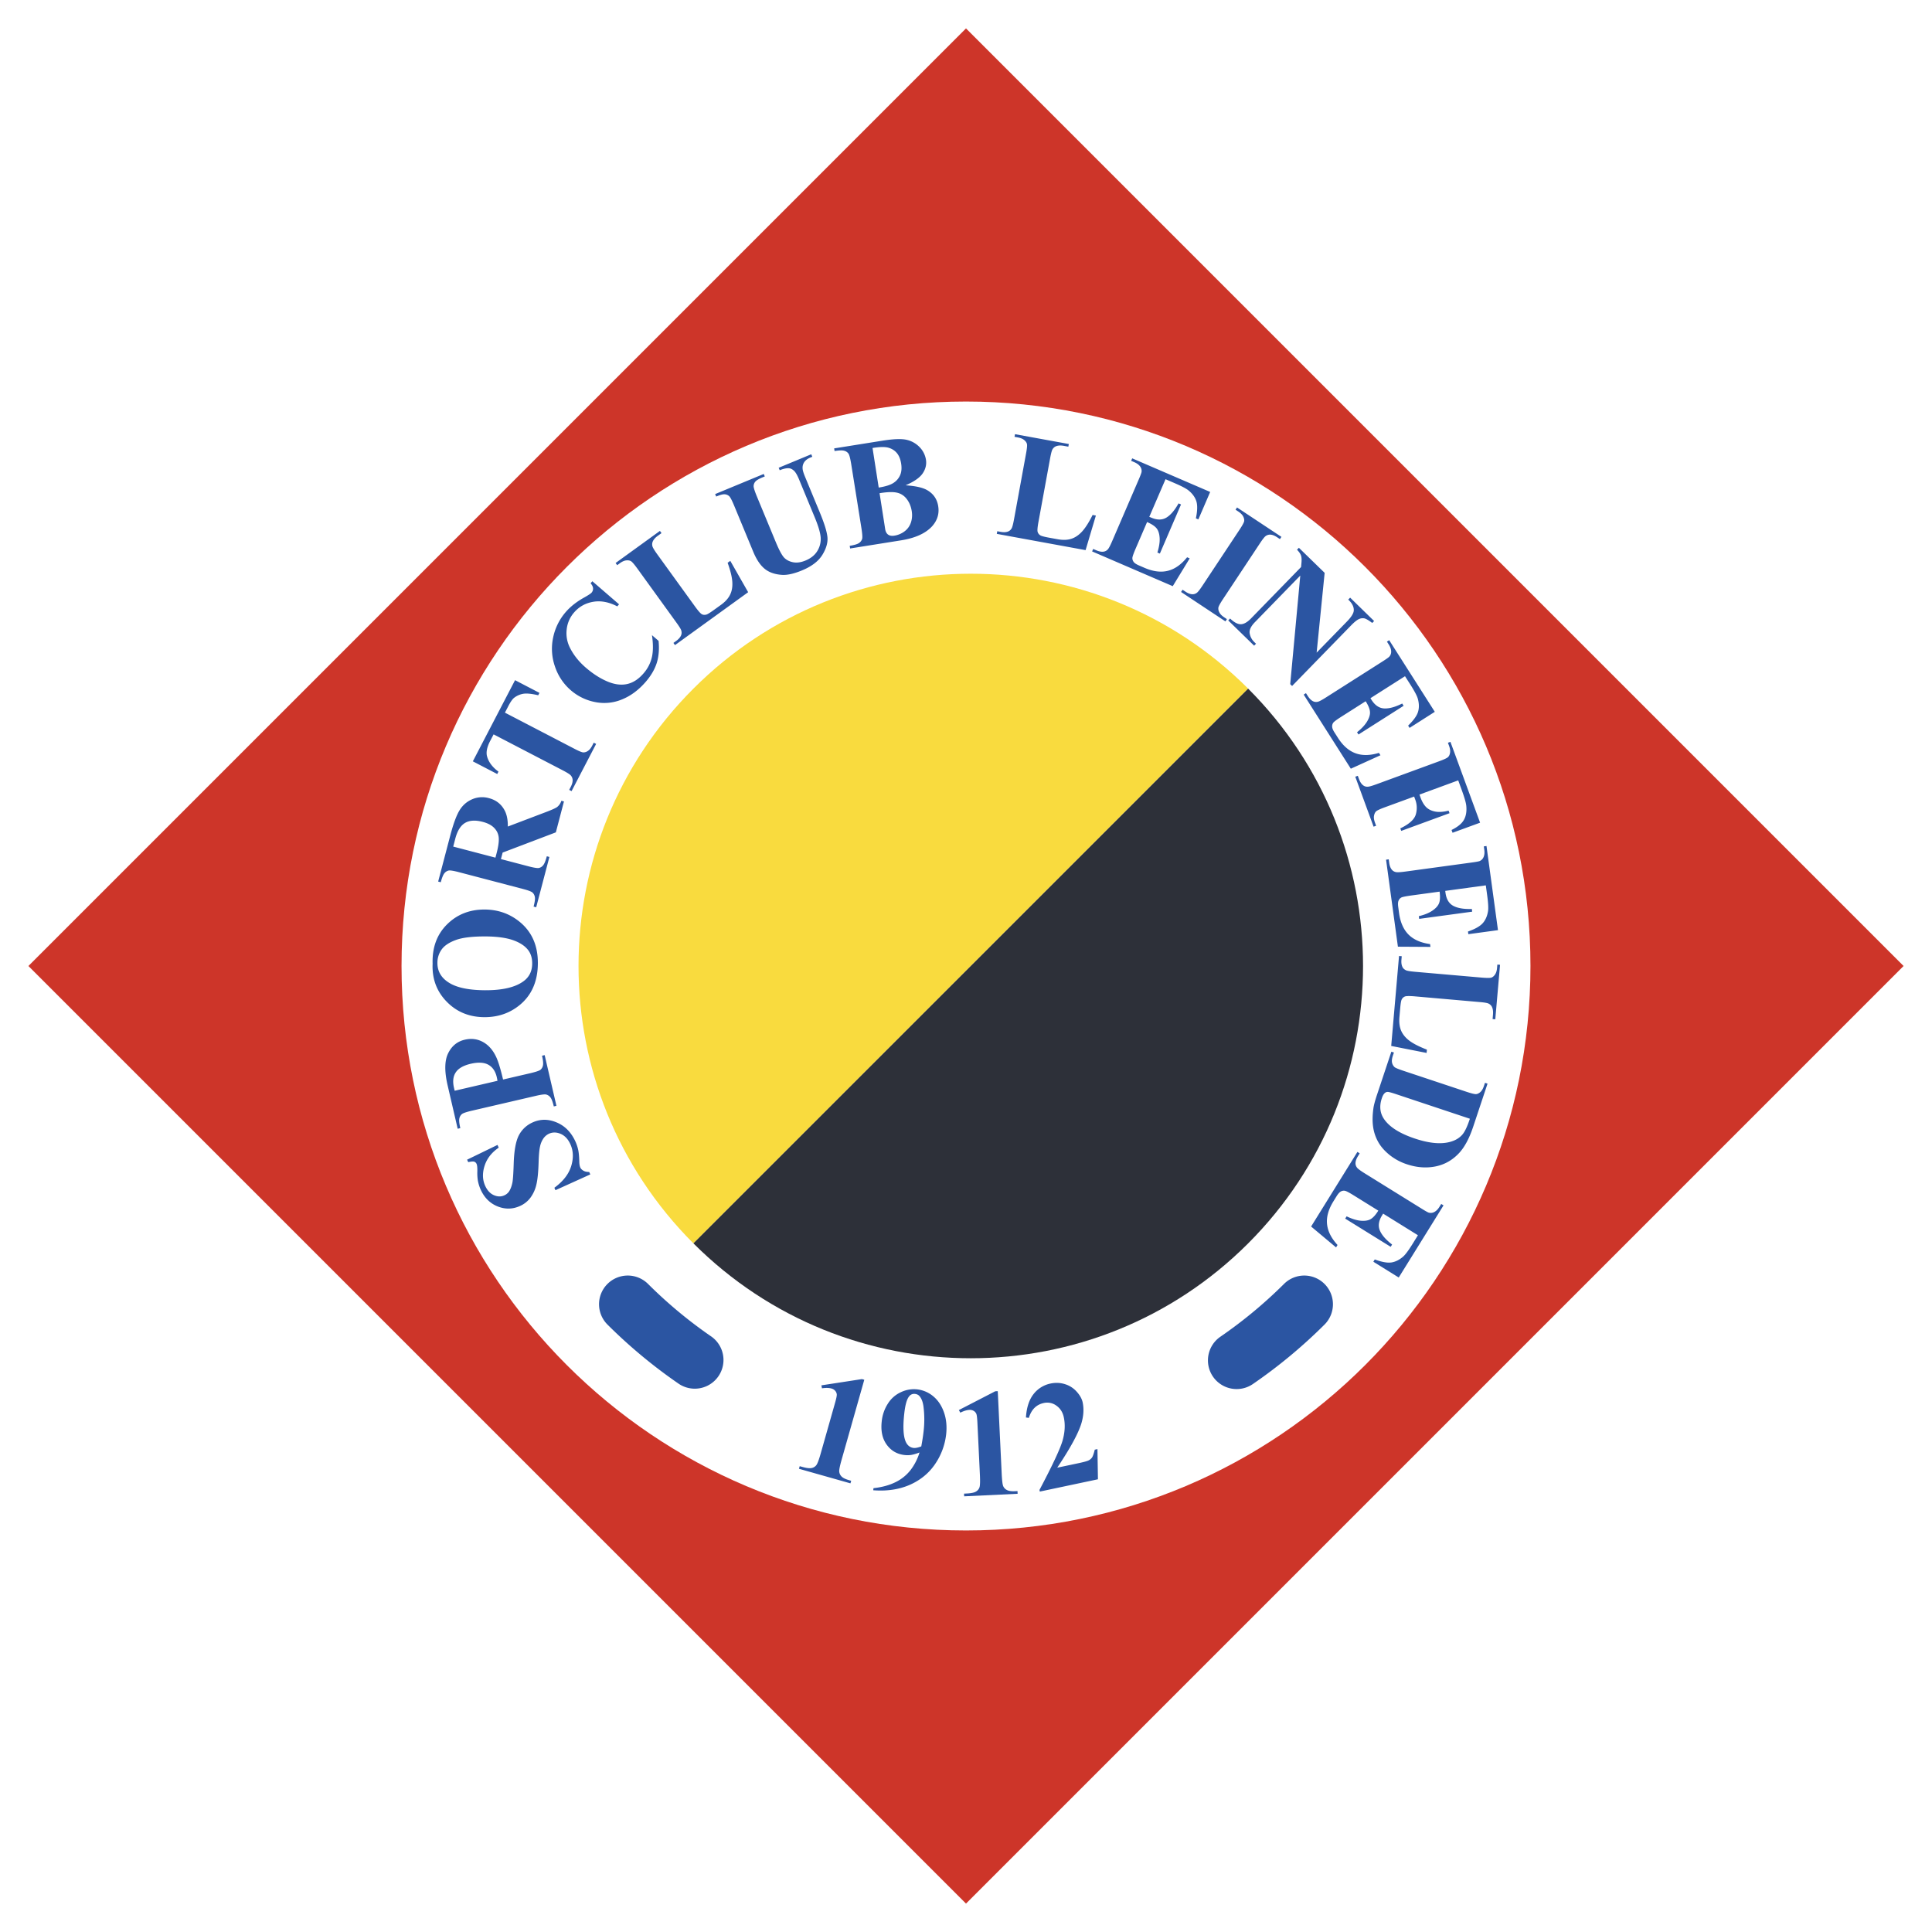
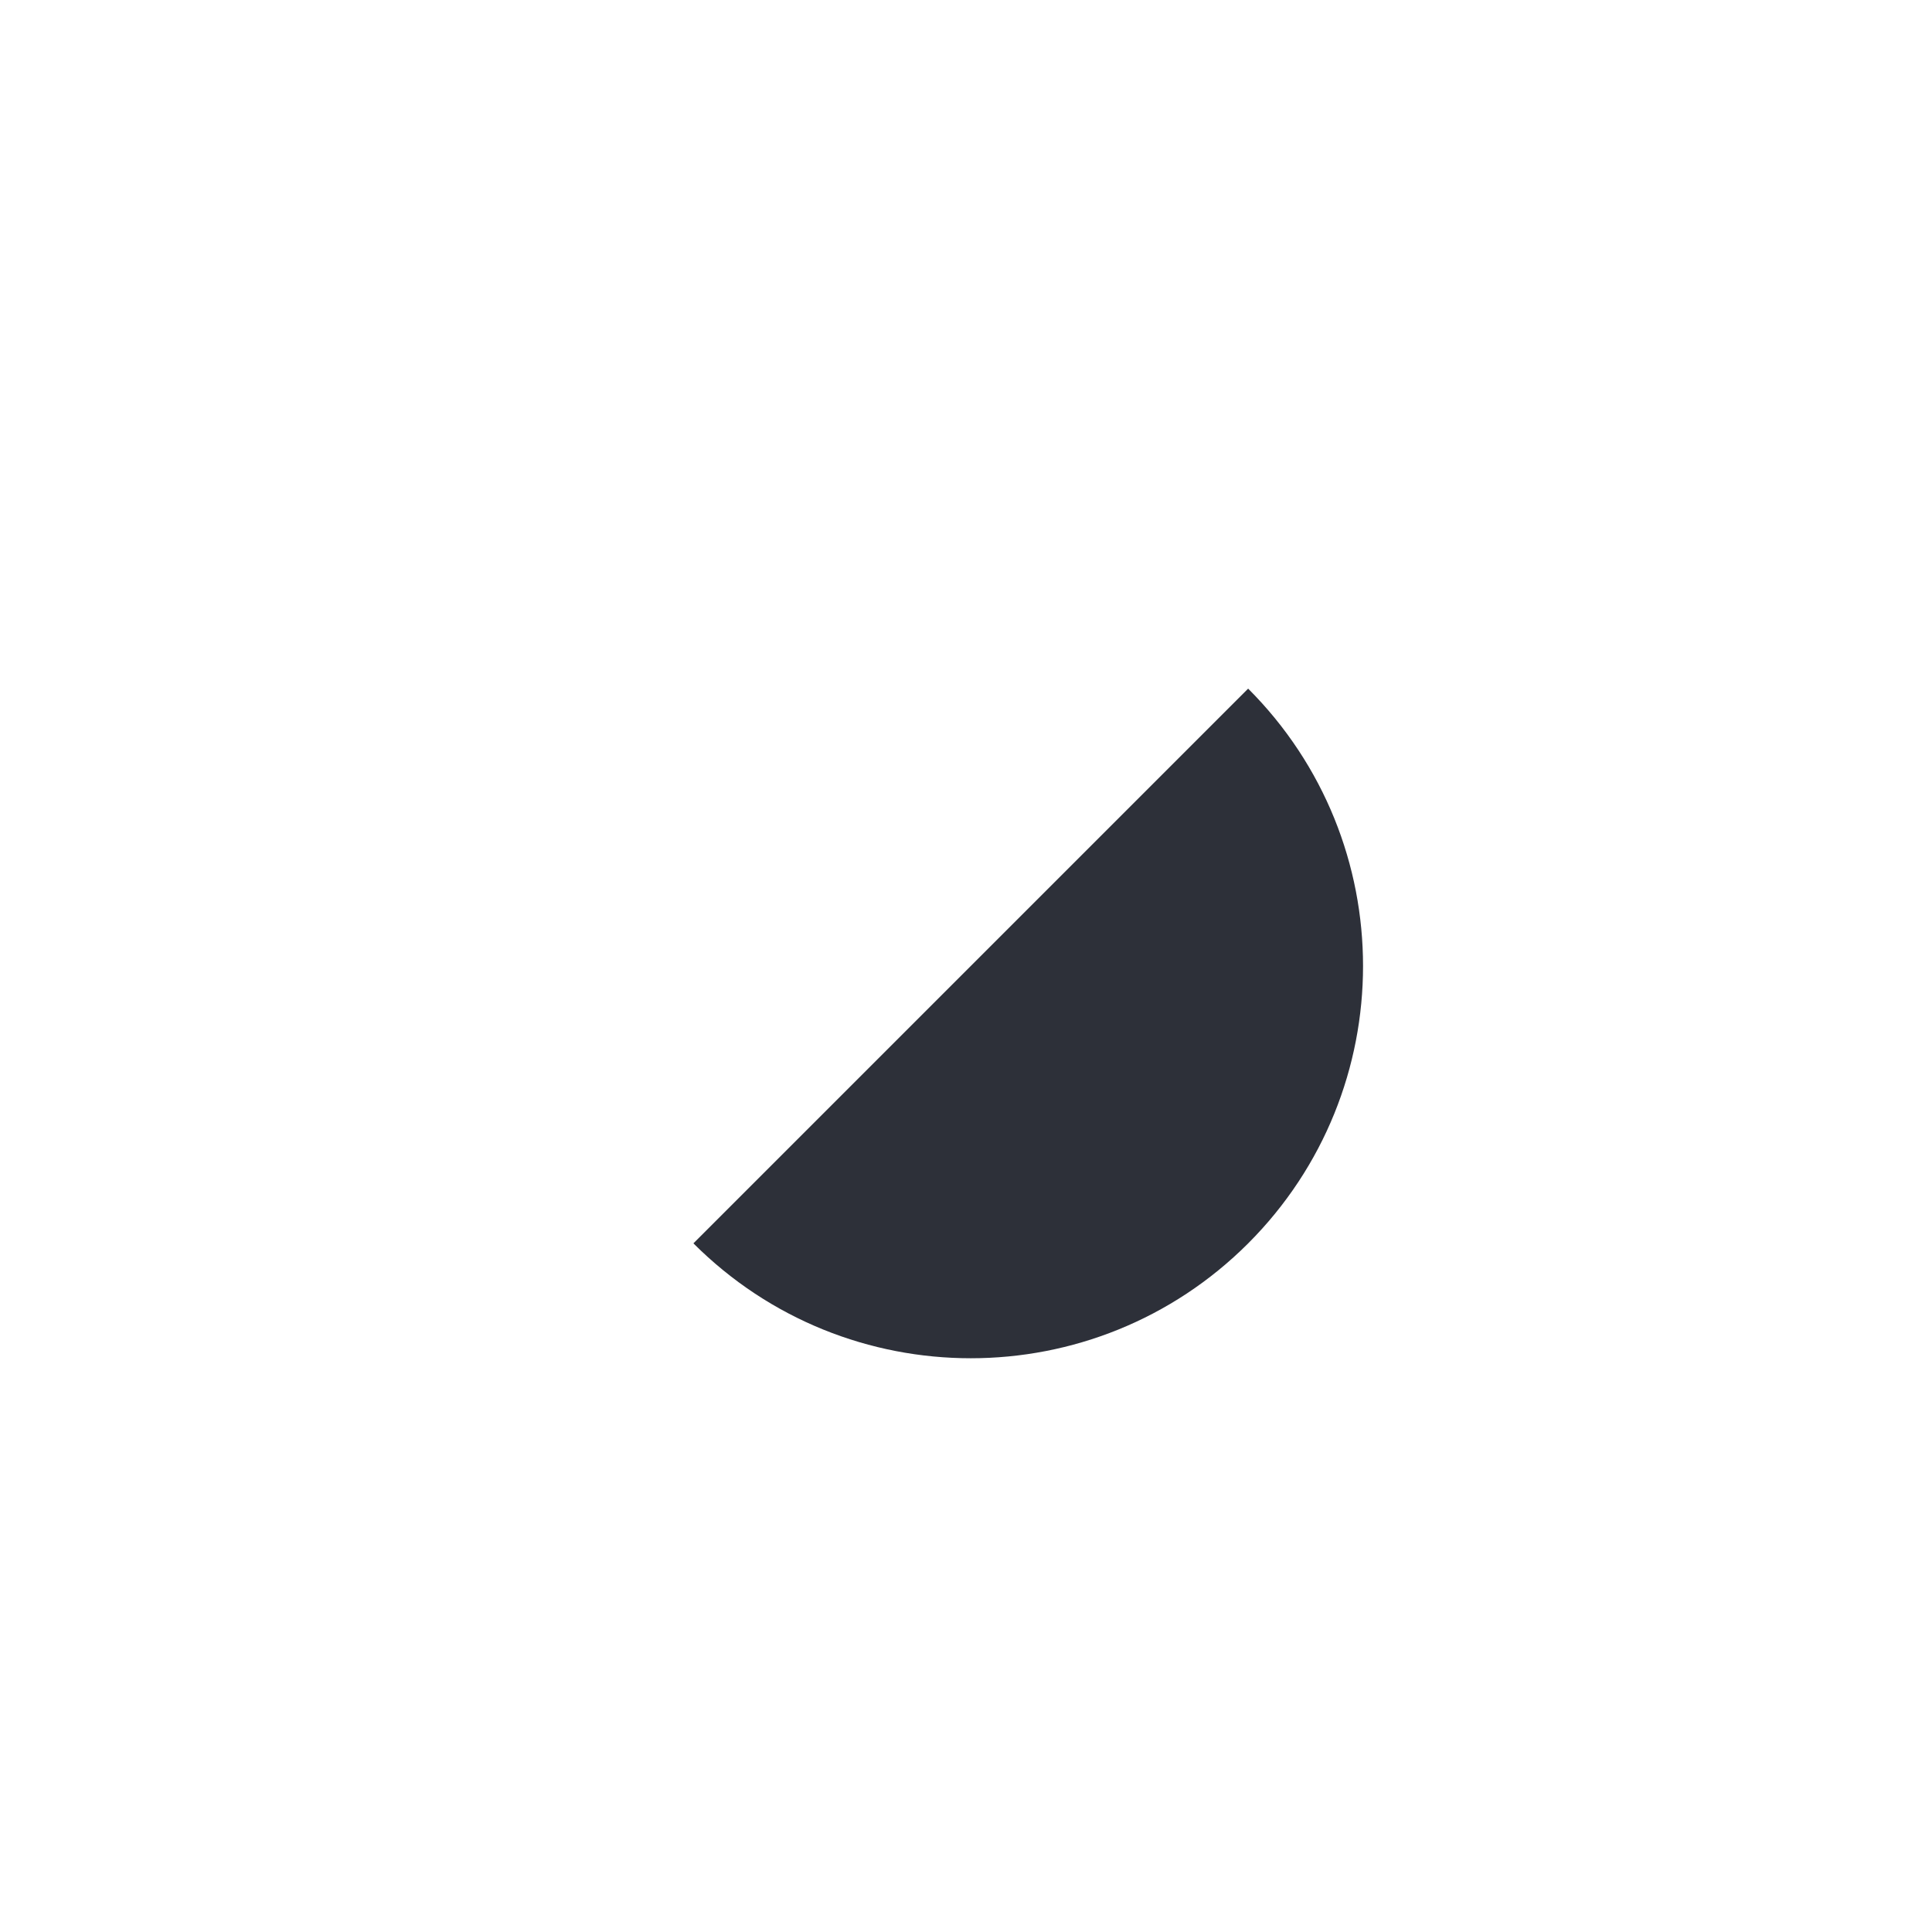
<svg xmlns="http://www.w3.org/2000/svg" width="2500" height="2500" viewBox="0 0 192.756 192.756">
  <g fill-rule="evenodd" clip-rule="evenodd">
-     <path fill="#fff" d="M0 0h192.756v192.756H0V0z" />
-     <path fill="#cd3529" d="M96.378 2.834L2.835 96.377l93.543 93.545 93.542-93.545L96.378 2.834z" />
-     <path d="M152.695 96.377c0 31.102-25.215 56.318-56.317 56.318-31.104 0-56.317-25.217-56.317-56.318s25.213-56.316 56.317-56.316c31.102 0 56.317 25.214 56.317 56.316z" fill="#fff" />
-     <path d="M60.604 128.102a2.863 2.863 0 0 0 .002 4.049 51.023 51.023 0 0 0 7.146 5.932A2.864 2.864 0 0 0 71 133.367a45.332 45.332 0 0 1-6.344-5.268 2.866 2.866 0 0 0-4.052.003zM128.102 128.102a45.64 45.64 0 0 1-6.346 5.264 2.866 2.866 0 0 0-.736 3.982 2.865 2.865 0 0 0 3.984.734 50.967 50.967 0 0 0 7.146-5.932 2.865 2.865 0 0 0 0-4.049 2.86 2.86 0 0 0-4.048.001zM46.601 115.703l3.034-1.473.123.273c-.706.48-1.178 1.084-1.411 1.811-.233.729-.212 1.395.06 1.996.211.461.5.775.869.932.369.16.712.168 1.033.021a1.11 1.11 0 0 0 .476-.387c.153-.229.266-.533.343-.914.052-.279.093-.891.123-1.83.039-1.316.21-2.268.513-2.857a2.834 2.834 0 0 1 1.372-1.289c.772-.352 1.574-.352 2.401 0 .83.346 1.454.984 1.875 1.908.13.291.224.582.283.865.056.287.09.664.101 1.131.004.256.041.457.104.6.052.115.157.221.31.311s.347.129.574.127l.112.242-3.477 1.576-.11-.242c.871-.637 1.43-1.357 1.678-2.156.246-.801.22-1.531-.081-2.191-.231-.508-.552-.85-.964-1.029-.412-.176-.801-.182-1.167-.018-.216.1-.398.252-.548.457a2.179 2.179 0 0 0-.339.787c-.079.32-.127.844-.149 1.574-.03 1.021-.106 1.777-.229 2.277a3.508 3.508 0 0 1-.583 1.283 2.628 2.628 0 0 1-1.043.832c-.733.332-1.477.346-2.234.045-.757-.303-1.322-.861-1.691-1.674a3.915 3.915 0 0 1-.285-.914 4.845 4.845 0 0 1-.05-.91c.007-.369-.017-.615-.073-.734a.394.394 0 0 0-.233-.229c-.101-.037-.302-.021-.602.045l-.115-.246zM45.294 108.529c-.146-.635-.086-1.148.181-1.543.266-.4.764-.684 1.499-.855.738-.17 1.322-.137 1.747.098.427.238.708.652.844 1.242.019.082.043.201.069.361l-4.271.992-.069-.295zm4.167-3.162c-.326-.66-.761-1.133-1.307-1.424s-1.139-.361-1.777-.213c-.753.172-1.309.627-1.668 1.361-.358.73-.375 1.805-.044 3.221l.998 4.303.263-.062c-.108-.459-.138-.783-.095-.971a.76.76 0 0 1 .253-.428c.125-.102.458-.213 1-.34l6.361-1.477c.541-.127.889-.172 1.042-.137a.777.777 0 0 1 .416.271c.125.145.242.451.349.916l.263-.062-1.174-5.057-.261.064c.104.455.134.775.091.965a.767.767 0 0 1-.251.438c-.125.096-.458.207-1 .336l-2.729.633c-.264-1.114-.504-1.893-.73-2.337zM44.061 94.733c.274-.388.746-.701 1.411-.947.666-.246 1.667-.365 3.005-.358 1.124.008 2.036.134 2.733.38.697.25 1.204.593 1.521 1.033.246.347.369.775.366 1.29-.003.766-.295 1.354-.876 1.775-.827.604-2.106.898-3.833.891-1.452-.008-2.565-.213-3.339-.607-.943-.492-1.411-1.197-1.407-2.125a2.24 2.24 0 0 1 .419-1.332zm.497 5.195c.997 1.029 2.248 1.543 3.751 1.555 1.34.008 2.5-.381 3.479-1.16 1.242-.988 1.864-2.391 1.875-4.209.011-1.816-.63-3.222-1.919-4.225-.971-.757-2.099-1.137-3.384-1.145-1.502-.007-2.757.488-3.764 1.488-1.007 1.003-1.484 2.308-1.434 3.919-.065 1.49.399 2.751 1.396 3.777zM45.423 83.678c.207-.787.531-1.312.975-1.574.442-.263 1.031-.298 1.764-.106.505.132.892.338 1.154.614.265.276.412.596.443.966.032.369-.041.895-.22 1.573l-.11.417-4.211-1.104.205-.786zm4.726 1.383l5.308-2.017.81-3.084-.259-.067a1.284 1.284 0 0 1-.427.626c-.142.104-.47.253-.98.451l-3.936 1.495c.009-.642-.091-1.167-.302-1.581-.334-.645-.86-1.064-1.581-1.252a2.501 2.501 0 0 0-1.684.115c-.529.231-.949.6-1.256 1.107-.308.507-.617 1.354-.929 2.541l-1.197 4.558.259.067c.121-.455.244-.757.369-.902a.752.752 0 0 1 .418-.265c.155-.03.494.024 1.02.162l6.376 1.672c.526.138.849.257.966.361a.766.766 0 0 1 .235.429c.041.187 0 .511-.122.973l.259.067 1.318-5.019-.259-.067c-.119.455-.242.757-.369.902a.736.736 0 0 1-.417.265c-.153.03-.492-.022-1.02-.16l-2.771-.727.171-.65zM51.387 67.861l2.435 1.268-.125.236c-.63-.147-1.115-.199-1.446-.154a2.053 2.053 0 0 0-.953.406c-.166.127-.36.402-.578.822l-.344.662 6.907 3.59c.461.243.763.366.904.377a.775.775 0 0 0 .455-.14c.164-.103.312-.282.443-.535l.153-.297.238.125-2.45 4.709-.238-.124.156-.298c.134-.261.198-.494.187-.701a.714.714 0 0 0-.179-.436c-.08-.104-.347-.274-.798-.511l-6.907-3.591-.345.66c-.317.612-.419 1.121-.31 1.529.155.575.535 1.082 1.141 1.527l-.123.239-2.435-1.266 4.212-8.097zM59.1 57.992l2.663 2.301-.176.205c-.843-.438-1.647-.589-2.414-.455s-1.4.488-1.899 1.066a3.054 3.054 0 0 0-.735 1.685 3.2 3.2 0 0 0 .317 1.816c.361.731.891 1.398 1.588 2 .686.591 1.383 1.046 2.099 1.357.712.313 1.374.409 1.983.288.608-.122 1.167-.478 1.676-1.068a3.701 3.701 0 0 0 .833-1.604c.138-.585.142-1.324.011-2.214l.66.57c.08.82.021 1.553-.179 2.194-.202.643-.571 1.275-1.107 1.897-.708.819-1.503 1.406-2.379 1.758a4.592 4.592 0 0 1-2.685.253 5.22 5.22 0 0 1-2.409-1.176 5.35 5.35 0 0 1-1.581-2.374 5.35 5.35 0 0 1-.181-2.876 5.608 5.608 0 0 1 1.259-2.553c.468-.541 1.072-1.018 1.812-1.432.427-.238.682-.406.765-.5a.607.607 0 0 0 .149-.423c-.007-.16-.09-.332-.246-.515l.176-.2zM72.86 55.956l1.784 3.128-7.301 5.279-.156-.218.274-.198c.239-.173.401-.356.485-.546a.69.69 0 0 0 .032-.466c-.026-.131-.188-.401-.487-.813l-3.898-5.391c-.306-.42-.518-.668-.637-.74-.122-.073-.28-.099-.47-.081-.194.019-.407.112-.638.28l-.272.198-.157-.218 4.422-3.201.157.22-.365.265c-.246.175-.412.362-.5.556a.709.709 0 0 0-.044.473c.026.131.187.403.485.817l3.776 5.22c.304.417.521.667.653.747.13.081.287.099.47.05.126-.035.382-.193.768-.473l.683-.492c.435-.313.74-.652.917-1.018.179-.362.253-.787.222-1.275-.03-.485-.184-1.123-.468-1.911l.265-.192zM71.348 49.295l4.851-2.008.103.246-.244.101c-.365.153-.6.294-.707.429a.7.7 0 0 0-.162.436c-.003.156.108.503.328 1.041l1.891 4.563c.347.835.638 1.361.873 1.581.237.22.533.359.893.421.358.06.753 0 1.188-.179.496-.205.873-.492 1.126-.865a2.26 2.26 0 0 0 .397-1.264c.009-.47-.192-1.201-.603-2.192l-1.573-3.802c-.175-.419-.343-.703-.503-.846-.16-.144-.321-.224-.483-.239-.248-.021-.559.045-.93.199l-.104-.248 3.251-1.347.104.25-.194.078c-.265.11-.462.254-.593.433a.991.991 0 0 0-.183.636c0 .173.082.451.239.833l1.469 3.55c.455 1.096.712 1.92.77 2.464.058.548-.108 1.141-.496 1.779-.39.641-1.064 1.159-2.03 1.56-.803.334-1.469.483-1.999.45-.72-.047-1.298-.248-1.735-.606-.438-.356-.817-.923-1.14-1.699l-1.894-4.575c-.224-.541-.391-.865-.507-.972a.732.732 0 0 0-.439-.187c-.179-.017-.466.058-.857.226l-.107-.247zM87.053 44.696c.708-.116 1.234-.127 1.578-.03.343.097.626.272.842.527s.362.606.433 1.05.041.822-.088 1.135a1.735 1.735 0 0 1-.65.785c-.306.212-.805.373-1.499.482l-.616-3.949zm5.007 2.528c.291-.433.397-.887.321-1.372a2.32 2.32 0 0 0-.619-1.227 2.587 2.587 0 0 0-1.273-.736c-.509-.128-1.337-.101-2.479.083l-4.786.764.041.264c.466-.074.792-.084.977-.024a.74.74 0 0 1 .41.282c.089.132.179.472.269 1.02l1.029 6.45c.085.548.108.898.063 1.048a.78.78 0 0 1-.3.395c-.155.116-.466.209-.938.286l.042.264 5.082-.811c1.417-.227 2.449-.695 3.099-1.405.525-.587.729-1.257.607-2.006-.112-.71-.483-1.244-1.109-1.602-.438-.252-1.15-.412-2.144-.479.847-.363 1.418-.762 1.708-1.194zm-2.584 1.927c.399.085.731.298.988.634.259.339.425.738.5 1.205.065.406.037.787-.083 1.146-.123.357-.332.65-.63.874a2.257 2.257 0 0 1-1.025.433c-.261.041-.466.006-.621-.106-.155-.113-.252-.3-.293-.561l-.056-.366-.502-3.203c.749-.124 1.324-.144 1.722-.056zM109.336 51.437l-1.027 3.449-8.859-1.622.048-.264.33.062c.289.054.533.044.73-.026a.69.69 0 0 0 .359-.3c.076-.108.158-.414.25-.914l1.197-6.543c.096-.511.127-.835.096-.973-.029-.138-.119-.269-.266-.396-.148-.126-.361-.216-.643-.267l-.332-.062.049-.263 5.369.982-.049.265-.443-.082c-.299-.054-.545-.045-.746.024a.718.718 0 0 0-.375.296c-.078.108-.16.414-.252.914l-1.162 6.339c-.094.509-.123.839-.09.988a.603.603 0 0 0 .287.375c.113.065.404.143.875.229l.828.149c.527.097.984.085 1.369-.039.387-.123.744-.364 1.074-.722s.686-.912 1.057-1.659l.326.06zM116.285 47.811l-1.619 3.753.188.078c.59.255 1.094.253 1.52-.002.422-.255.826-.729 1.211-1.418l.246.108-2.111 4.903-.246-.108c.174-.559.25-1.052.223-1.469-.027-.42-.133-.738-.314-.958-.184-.216-.494-.421-.938-.613l-1.127 2.616c-.221.512-.334.835-.34.967s.035.261.121.386c.088.123.264.242.529.356l.553.239c.867.375 1.646.474 2.342.298.693-.173 1.334-.624 1.914-1.348l.26.111-1.691 2.772-8.045-3.467.105-.247.309.133c.271.117.51.164.717.138a.677.677 0 0 0 .418-.212c.098-.087.248-.366.449-.833l2.633-6.109c.182-.421.283-.686.301-.792a.738.738 0 0 0-.094-.483c-.119-.201-.33-.369-.633-.5l-.312-.134.107-.246 7.779 3.352-1.18 2.74-.246-.108c.152-.721.17-1.279.055-1.674-.117-.392-.367-.753-.752-1.079-.223-.192-.689-.442-1.4-.748l-.932-.402zM122.41 61.771l-.146.226-4.428-2.935.148-.224.283.186c.246.165.471.252.68.263a.693.693 0 0 0 .449-.134c.111-.069.307-.317.588-.742l3.674-5.546c.287-.433.443-.72.471-.858.025-.138-.004-.294-.09-.468s-.248-.339-.484-.498l-.283-.187.148-.224 4.428 2.933-.15.224-.279-.185c-.244-.162-.469-.25-.676-.261a.725.725 0 0 0-.453.132c-.113.069-.311.317-.592.742l-3.672 5.546c-.287.433-.443.719-.467.857a.77.77 0 0 0 .092.47c.084.175.246.339.48.496l.279.187zM132.16 57.153l-.799 7.96 3.014-3.095c.43-.44.658-.798.689-1.074.035-.373-.148-.746-.549-1.122l.189-.194 2.391 2.331-.186.194c-.35-.261-.605-.414-.773-.455a.885.885 0 0 0-.551.067c-.197.086-.467.302-.803.649l-5.869 6.025-.188-.182 1.004-10.832-4.529 4.651c-.4.412-.574.781-.518 1.114.055.334.207.621.457.867l.174.168-.188.194-2.586-2.519.188-.191c.402.384.758.574 1.07.57.309-.008.648-.198 1.018-.578l4.992-5.127.033-.35c.035-.345.025-.606-.031-.783-.057-.176-.191-.374-.406-.597l.188-.192 2.569 2.501zM140.178 67.466l-3.447 2.192.107.171c.344.541.764.824 1.26.852.494.026 1.092-.136 1.799-.49l.143.226-4.504 2.865-.143-.226c.459-.364.797-.729 1.012-1.091.213-.361.305-.686.275-.967-.025-.284-.17-.628-.428-1.035l-2.404 1.529c-.469.298-.742.501-.824.608a.615.615 0 0 0-.115.388c.002.153.08.35.236.593l.324.507c.504.798 1.096 1.318 1.768 1.564.672.248 1.451.233 2.34-.037l.152.236-2.957 1.343-4.703-7.393.227-.144.182.283c.158.25.33.422.514.519a.697.697 0 0 0 .465.06c.131-.019.412-.164.84-.438l5.613-3.57c.389-.248.619-.41.693-.489a.71.71 0 0 0 .193-.451c.016-.235-.064-.492-.24-.77l-.182-.285.225-.144 4.551 7.146-2.518 1.604-.143-.228c.529-.511.859-.962.982-1.354.125-.391.121-.831-.012-1.316-.076-.284-.322-.753-.736-1.406l-.545-.852zM145.486 77.858l-3.865 1.417.111.309c.152.416.342.731.562.949.225.219.52.362.887.435.365.073.814.043 1.346-.089l.094.253-4.818 1.766-.094-.251c.881-.421 1.395-.882 1.543-1.38a2.316 2.316 0 0 0-.051-1.488l-.113-.306-2.912 1.066c-.488.179-.783.317-.887.416-.102.099-.168.243-.203.433s-.002.419.094.684l.115.315-.252.091-1.826-4.985.252-.091.115.317c.104.278.232.483.395.614a.665.665 0 0 0 .441.158c.131.009.436-.073.914-.248l6.244-2.29c.488-.179.785-.317.887-.414.104-.095.172-.238.205-.429s.002-.422-.094-.688l-.117-.317.25-.091 2.959 8.065-2.746 1.006-.102-.279c.617-.302 1.033-.641 1.242-1.025.209-.38.285-.85.227-1.404-.033-.306-.188-.837-.465-1.594l-.338-.925zM148.24 88.332l-4.049.552.027.197c.086.638.35 1.07.787 1.301.438.231 1.051.332 1.84.306l.035.269-5.289.719-.037-.268c.572-.138 1.031-.325 1.377-.567.342-.238.562-.492.656-.76s.107-.645.043-1.123l-2.822.384c-.553.079-.889.145-1.004.208a.606.606 0 0 0-.268.306c-.062.138-.072.351-.033.634l.08.6c.127.933.447 1.652.953 2.159.508.503 1.223.816 2.143.943l.037.279-3.246-.019-1.182-8.68.266-.037.045.335c.039.291.123.521.252.685a.686.686 0 0 0 .398.248c.127.039.441.022.947-.045l6.59-.898c.457-.062.734-.112.834-.151a.726.726 0 0 0 .363-.33c.113-.207.148-.474.104-.802l-.047-.332.268-.038 1.145 8.394-2.957.402-.035-.265c.697-.242 1.184-.515 1.461-.82.275-.302.455-.701.537-1.2.051-.292.021-.817-.082-1.585l-.137-1.001zM142.332 105.051l-3.531-.697.781-8.975.27.022-.029.339c-.027.292.006.534.094.723.059.135.17.242.332.328.115.068.428.119.934.164l6.629.578c.516.045.842.045.977.004.135-.045.258-.145.369-.307.111-.156.18-.375.205-.659l.027-.335.27.021-.475 5.438-.268-.023.039-.451c.025-.301-.006-.549-.094-.742a.71.71 0 0 0-.332-.342c-.113-.068-.424-.123-.932-.164l-6.418-.564c-.518-.045-.848-.041-.992.004a.606.606 0 0 0-.348.324c-.055.119-.104.414-.145.893l-.074.834c-.045.537.01.988.168 1.361.162.373.434.709.82 1.002.389.295.973.594 1.754.896l-.031.328zM145.877 113.225c-.365.406-.885.668-1.562.779-.863.141-1.908.004-3.139-.406-1.529-.508-2.562-1.164-3.102-1.967-.398-.592-.469-1.279-.209-2.059.078-.238.176-.41.287-.51.078-.074.168-.115.27-.123s.35.057.748.186l7.479 2.492c-.256.781-.512 1.321-.772 1.608zm-8.488-4.014c-.205.615-.328 1.078-.367 1.385-.094.689-.104 1.297-.027 1.822.074.527.238 1.023.494 1.488.256.467.631.902 1.129 1.309a5.503 5.503 0 0 0 1.756.947c.975.324 1.924.396 2.846.213.918-.184 1.713-.637 2.379-1.361.543-.596 1.004-1.465 1.385-2.611l1.428-4.287-.254-.082-.107.316c-.09.273-.207.471-.352.602-.146.127-.289.197-.43.209-.141.01-.457-.068-.951-.232l-6.311-2.1c-.498-.168-.791-.287-.873-.365a.829.829 0 0 1-.25-.447c-.039-.178-.01-.41.082-.689l.107-.32-.256-.082-1.428 4.285zM141.467 123.24l-3.471-2.156-.105.172c-.34.545-.414 1.047-.225 1.502.191.459.6.93 1.225 1.41l-.141.227-4.539-2.814.143-.227c.529.256 1.004.402 1.422.439.418.033.75-.023.992-.172.242-.146.492-.426.746-.836l-2.42-1.502c-.475-.295-.775-.455-.906-.477a.586.586 0 0 0-.398.062c-.137.068-.279.225-.432.467l-.318.514c-.498.803-.713 1.559-.641 2.271.068.711.42 1.408 1.047 2.092l-.146.242-2.49-2.084 4.619-7.443.229.143-.178.287c-.156.25-.236.477-.242.686a.689.689 0 0 0 .148.443c.072.111.326.299.758.57l5.652 3.506c.391.246.637.385.738.418a.743.743 0 0 0 .492-.023c.217-.09.414-.271.588-.551l.178-.287.229.141-4.469 7.197-2.533-1.574.143-.229c.691.258 1.24.359 1.646.303.406-.059.801-.254 1.18-.582.223-.193.539-.619.947-1.275l.532-.86zM86.23 137.658l-2.253 7.949c-.172.605-.254.996-.248 1.18a.781.781 0 0 0 .214.502c.137.154.39.279.757.385l.224.064-.075.256-5.136-1.453.073-.258.261.07c.417.119.729.156.932.111a.77.77 0 0 0 .474-.297c.112-.15.253-.533.429-1.152l1.424-5.023c.131-.455.19-.744.18-.871a.638.638 0 0 0-.159-.359.723.723 0 0 0-.37-.23c-.244-.07-.561-.078-.95-.021l-.056-.295 4.043-.623.236.065zM91.15 144.461c-.349-.043-.607-.24-.776-.602-.255-.555-.305-1.521-.148-2.893.095-.82.251-1.369.47-1.637a.623.623 0 0 1 .593-.258c.19.021.339.094.445.217.2.227.334.566.397 1.01a10.1 10.1 0 0 1 .011 2.551c-.047.42-.123.906-.226 1.457-.324.124-.579.176-.766.155zm-.378 3.68c1.064-.471 1.903-1.16 2.519-2.066a6.545 6.545 0 0 0 1.104-2.945c.092-.812.021-1.555-.216-2.223-.235-.67-.593-1.205-1.07-1.6a3.033 3.033 0 0 0-1.594-.689 3.012 3.012 0 0 0-1.62.275 2.984 2.984 0 0 0-1.309 1.145 4 4 0 0 0-.615 1.764c-.108.951.056 1.727.494 2.33.438.605 1.031.951 1.785 1.037.234.025.462.023.68-.014.218-.039.49-.117.811-.24a5.516 5.516 0 0 1-.912 1.775 4.29 4.29 0 0 1-1.506 1.197c-.61.299-1.337.496-2.176.588l-.022.209c1.365.105 2.583-.079 3.647-.543zM99.547 138.797l.393 8.254c.031.623.076 1.021.139 1.193a.783.783 0 0 0 .363.406c.18.105.459.145.844.127l.23-.012.012.27-5.332.254-.013-.27.271-.012c.432-.021.739-.084.918-.193a.778.778 0 0 0 .355-.432c.057-.18.068-.59.039-1.23l-.25-5.213c-.023-.475-.059-.768-.109-.885a.653.653 0 0 0-.262-.291.75.75 0 0 0-.424-.1c-.253.012-.555.104-.91.279l-.146-.26 3.635-1.877.247-.008zM109.541 147.588l-5.799 1.227-.033-.164c1.318-2.498 2.092-4.152 2.316-4.967.225-.812.262-1.568.113-2.27-.107-.512-.354-.898-.74-1.172a1.538 1.538 0 0 0-1.256-.264c-.744.156-1.242.652-1.492 1.484l-.291-.039c.062-.99.314-1.764.752-2.326a2.869 2.869 0 0 1 1.705-1.062c.498-.104.98-.082 1.439.064a2.56 2.56 0 0 1 1.17.752c.318.355.516.709.592 1.062.135.648.096 1.344-.123 2.082-.301 1.002-1.105 2.482-2.414 4.436l2.133-.451c.525-.111.861-.205 1.012-.283a.9.9 0 0 0 .342-.305c.078-.131.164-.381.258-.758l.268-.057.048 3.011z" fill="#2b55a2" />
-     <path d="M69.182 124.053c-15.284-15.285-15.284-40.065 0-55.349 15.283-15.284 40.064-15.284 55.347 0l-55.347 55.349z" fill="#f9db3e" />
    <path d="M124.527 68.704c15.285 15.284 15.285 40.06.002 55.349-15.283 15.279-40.064 15.283-55.347-.004l55.345-55.345z" fill="#2d3039" />
  </g>
</svg>